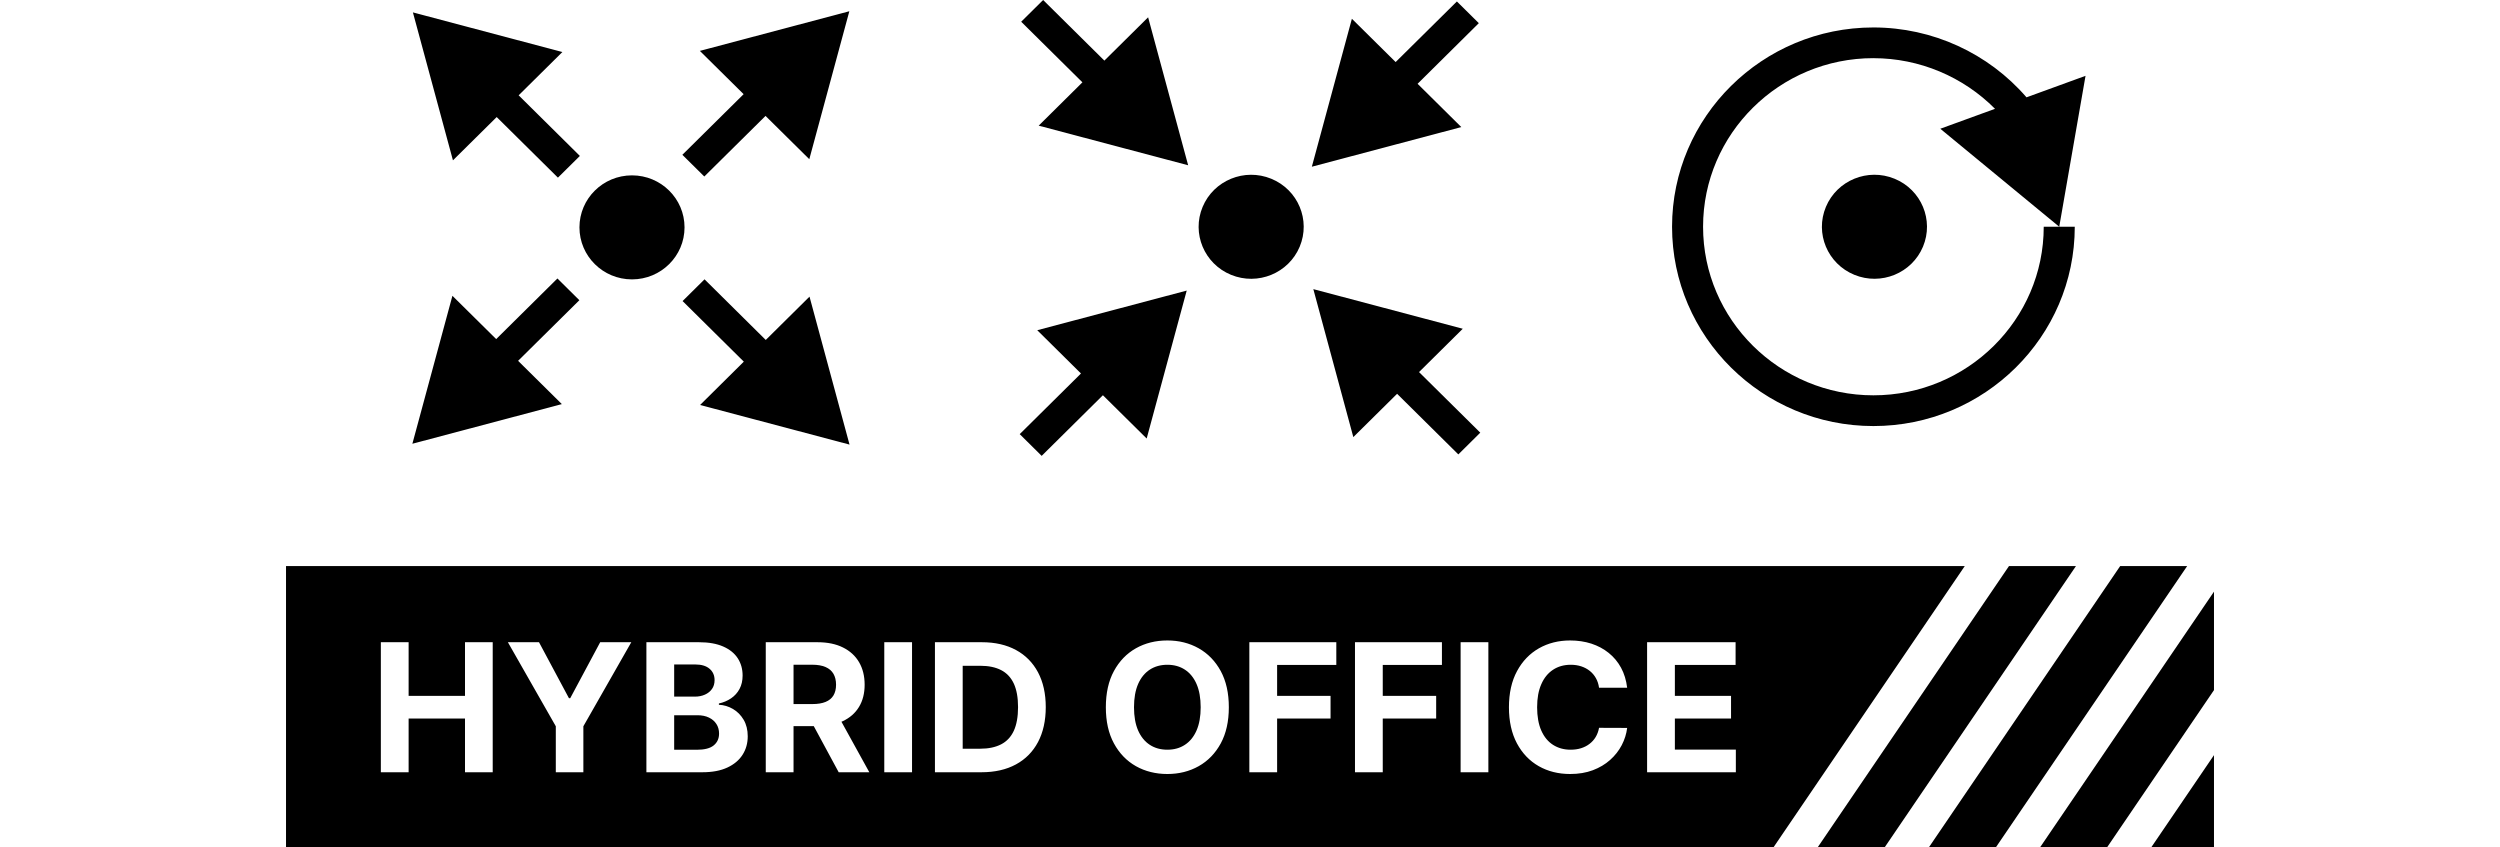
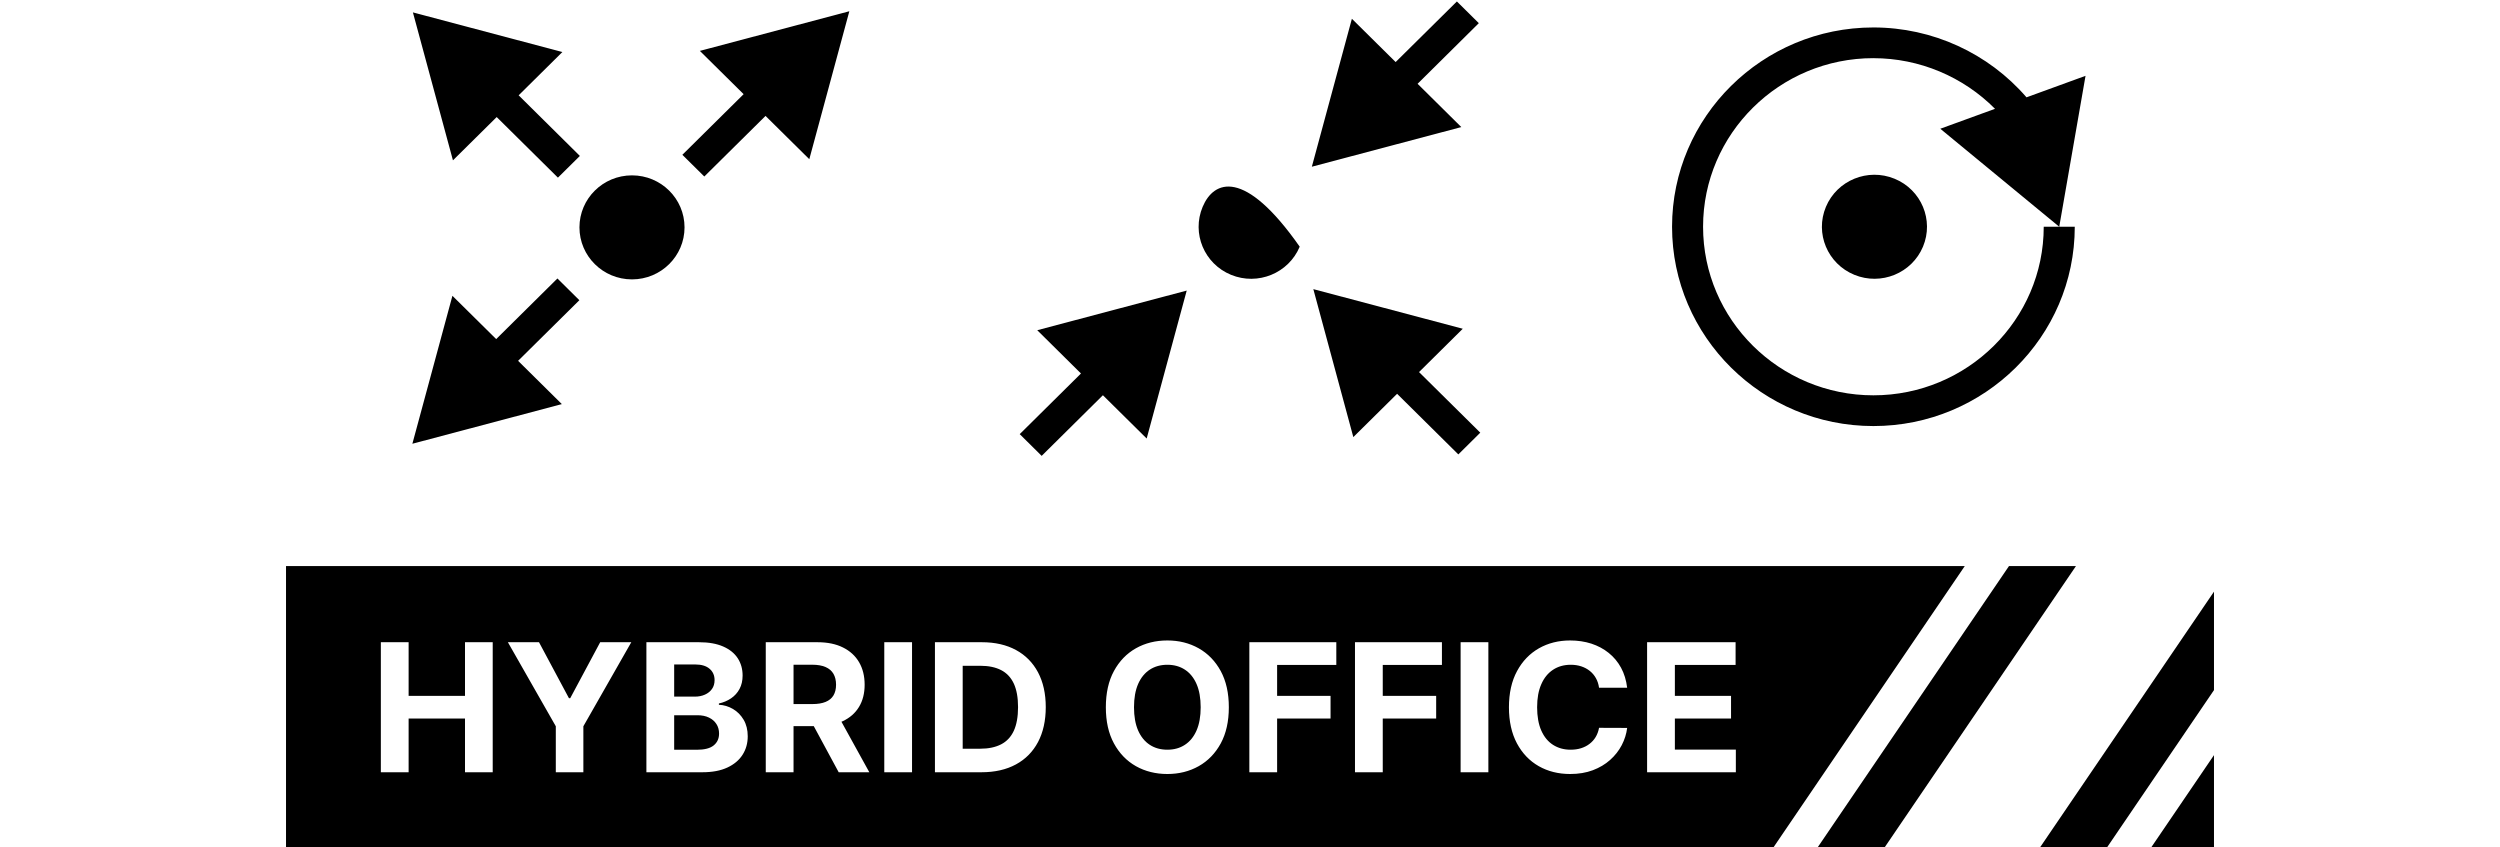
<svg xmlns="http://www.w3.org/2000/svg" width="118" height="40" viewBox="0 0 118 40" fill="none">
  <path d="M33.463 33.87C33.311 33.796 33.13 33.759 32.92 33.759H31.821V35.389H32.89C33.255 35.389 33.522 35.32 33.69 35.18C33.856 35.042 33.94 34.858 33.94 34.626C33.94 34.455 33.899 34.305 33.816 34.176C33.733 34.045 33.616 33.944 33.463 33.87Z" fill="black" />
  <path d="M33.273 32.786C33.413 32.724 33.524 32.635 33.606 32.519C33.688 32.403 33.728 32.264 33.728 32.102C33.728 31.881 33.65 31.701 33.491 31.566C33.333 31.43 33.108 31.363 32.817 31.363H31.821V32.881H32.793C32.973 32.881 33.133 32.85 33.273 32.786Z" fill="black" />
  <path d="M38.966 31.484C38.8 31.412 38.591 31.375 38.339 31.375H37.455V33.232H38.344C38.595 33.232 38.803 33.198 38.968 33.13C39.133 33.062 39.257 32.961 39.339 32.825C39.42 32.689 39.462 32.52 39.462 32.319C39.462 32.117 39.42 31.943 39.339 31.803C39.257 31.663 39.133 31.556 38.966 31.484Z" fill="black" />
  <path d="M47.253 31.629C46.988 31.493 46.663 31.425 46.276 31.425H45.439V35.339H46.272C46.659 35.339 46.985 35.27 47.252 35.133C47.517 34.996 47.717 34.784 47.851 34.495C47.984 34.206 48.052 33.833 48.052 33.376C48.052 32.918 47.984 32.552 47.851 32.264C47.717 31.977 47.517 31.765 47.253 31.629Z" fill="black" />
  <path d="M13.5 26.717V40H83.704L92.738 26.717H13.5ZM23.256 36.45H21.948V33.915H19.287V36.45H17.976V30.313H19.287V32.846H21.948V30.313H23.256V36.45ZM27.535 34.28V36.45H26.234V34.28L23.972 30.313H25.441L26.855 32.956H26.914L28.329 30.313H29.797L27.535 34.28ZM35.049 35.625C34.887 35.879 34.647 36.081 34.331 36.228C34.014 36.376 33.623 36.45 33.159 36.45H30.51V30.313H32.993C33.449 30.313 33.829 30.381 34.134 30.515C34.438 30.648 34.668 30.834 34.822 31.07C34.975 31.307 35.051 31.579 35.051 31.886C35.051 32.126 35.003 32.337 34.906 32.518C34.81 32.698 34.676 32.846 34.507 32.961C34.34 33.075 34.148 33.157 33.932 33.204V33.265C34.168 33.276 34.389 33.342 34.595 33.463C34.803 33.584 34.971 33.755 35.1 33.973C35.229 34.192 35.293 34.453 35.293 34.753C35.293 35.079 35.212 35.37 35.049 35.625ZM39.586 36.45L38.411 34.275H37.455V36.45H36.144V30.313H38.589C39.058 30.313 39.458 30.396 39.789 30.561C40.121 30.726 40.375 30.958 40.55 31.259C40.724 31.559 40.811 31.913 40.811 32.319C40.811 32.724 40.723 33.075 40.544 33.368C40.367 33.66 40.11 33.885 39.775 34.041C39.756 34.051 39.736 34.059 39.716 34.066L41.032 36.45H39.586ZM43.048 36.45H41.738V30.313H43.048V36.45ZM48.995 35.024C48.751 35.484 48.404 35.836 47.951 36.081C47.497 36.327 46.956 36.45 46.326 36.45H44.129V30.313H46.345C46.968 30.313 47.505 30.436 47.955 30.681C48.405 30.925 48.751 31.277 48.995 31.735C49.237 32.192 49.36 32.739 49.36 33.376C49.36 34.013 49.237 34.565 48.995 35.024ZM57.619 35.09C57.363 35.559 57.016 35.917 56.577 36.164C56.138 36.41 55.645 36.533 55.099 36.533C54.553 36.533 54.053 36.41 53.615 36.163C53.177 35.915 52.831 35.556 52.577 35.087C52.322 34.617 52.196 34.049 52.196 33.382C52.196 32.715 52.322 32.143 52.577 31.674C52.831 31.205 53.177 30.847 53.615 30.599C54.053 30.353 54.548 30.23 55.099 30.23C55.65 30.23 56.138 30.353 56.577 30.599C57.016 30.847 57.363 31.205 57.619 31.674C57.873 32.143 58.001 32.713 58.001 33.382C58.001 34.052 57.873 34.62 57.619 35.09ZM63.074 31.384H60.28V32.846H62.802V33.915H60.28V36.45H58.969V30.313H63.074V31.384ZM68.059 31.384H65.266V32.846H67.787V33.915H65.266V36.45H63.955V30.313H68.059V31.384ZM70.251 36.45H68.941V30.313H70.251V36.45ZM72.75 34.484C72.882 34.782 73.067 35.006 73.305 35.158C73.544 35.31 73.818 35.386 74.131 35.386C74.307 35.386 74.471 35.364 74.62 35.318C74.77 35.271 74.905 35.204 75.021 35.114C75.138 35.026 75.237 34.918 75.314 34.79C75.391 34.662 75.446 34.516 75.475 34.353L76.802 34.358C76.767 34.64 76.682 34.911 76.546 35.172C76.41 35.432 76.226 35.666 75.997 35.87C75.769 36.074 75.496 36.236 75.181 36.355C74.865 36.474 74.508 36.533 74.11 36.533C73.557 36.533 73.063 36.41 72.629 36.163C72.193 35.915 71.851 35.556 71.599 35.087C71.349 34.617 71.222 34.049 71.222 33.382C71.222 32.715 71.35 32.143 71.605 31.674C71.858 31.205 72.204 30.847 72.639 30.599C73.075 30.353 73.565 30.23 74.11 30.23C74.469 30.23 74.804 30.28 75.111 30.379C75.419 30.48 75.692 30.625 75.929 30.816C76.168 31.007 76.362 31.24 76.513 31.516C76.663 31.791 76.759 32.106 76.802 32.462H75.475C75.451 32.292 75.402 32.141 75.327 32.009C75.253 31.876 75.157 31.762 75.04 31.669C74.922 31.574 74.788 31.503 74.636 31.452C74.483 31.402 74.318 31.377 74.141 31.377C73.82 31.377 73.54 31.456 73.303 31.613C73.064 31.77 72.879 31.997 72.749 32.296C72.617 32.594 72.552 32.956 72.552 33.382C72.552 33.808 72.617 34.187 72.75 34.484ZM81.932 36.45H77.743V30.313H81.92V31.384H79.054V32.846H81.705V33.915H79.054V35.38H81.932V36.45Z" fill="black" />
  <path d="M55.927 31.608C55.692 31.454 55.415 31.377 55.099 31.377C54.783 31.377 54.505 31.454 54.269 31.608C54.033 31.762 53.85 31.988 53.719 32.285C53.59 32.584 53.525 32.949 53.525 33.382C53.525 33.816 53.59 34.181 53.719 34.478C53.85 34.776 54.033 35.001 54.269 35.155C54.505 35.31 54.782 35.386 55.099 35.386C55.416 35.386 55.692 35.31 55.927 35.155C56.164 35.001 56.347 34.776 56.477 34.478C56.607 34.181 56.672 33.815 56.672 33.382C56.672 32.95 56.607 32.584 56.477 32.285C56.347 31.988 56.164 31.762 55.927 31.608Z" fill="black" />
  <path d="M94.825 26.717L85.79 40H88.952L97.986 26.717H94.825Z" fill="black" />
-   <path d="M100.073 26.717L91.039 40H94.201L103.235 26.717H100.073Z" fill="black" />
  <path d="M96.287 40H99.45L104.5 32.573V27.926L96.287 40Z" fill="black" />
  <path d="M104.5 40V35.642L101.535 40H104.5Z" fill="black" />
  <path d="M88.425 20.11C93.665 20.11 97.929 15.89 97.929 10.703H97.196L98.437 3.579L95.651 4.594C93.855 2.514 91.216 1.296 88.425 1.296C83.184 1.296 78.921 5.516 78.921 10.703C78.921 15.89 83.184 20.11 88.425 20.11ZM88.425 2.746C90.6 2.746 92.664 3.623 94.165 5.136L91.582 6.077L97.196 10.702H96.464C96.464 15.089 92.857 18.659 88.425 18.659C83.992 18.659 80.385 15.089 80.385 10.702C80.385 6.314 83.992 2.745 88.425 2.745V2.746Z" fill="black" />
  <path d="M90.765 11.643C91.289 10.39 90.688 8.954 89.423 8.436C88.157 7.917 86.707 8.512 86.183 9.764C85.659 11.017 86.259 12.452 87.525 12.971C88.79 13.49 90.241 12.895 90.765 11.643Z" fill="black" />
  <path d="M49.167 21.517L52.057 18.655L54.123 20.698L56.013 13.715L48.958 15.586L51.022 17.629L48.131 20.491L49.167 21.517Z" fill="black" />
  <path d="M68.974 5.998L66.91 3.955L69.8 1.093L68.765 0.069L65.874 2.929L63.809 0.886L61.919 7.869L68.974 5.998Z" fill="black" />
  <path d="M65.943 18.587L68.833 21.448L69.869 20.422L66.978 17.562L69.043 15.517L61.989 13.647L63.877 20.631L65.943 18.587Z" fill="black" />
-   <path d="M49.026 5.931L56.081 7.801L54.191 0.817L52.126 2.861L49.236 0L48.2 1.026L51.09 3.886L49.026 5.931Z" fill="black" />
-   <path d="M61.346 11.644C61.87 10.391 61.269 8.955 60.004 8.437C58.739 7.918 57.288 8.513 56.764 9.765C56.24 11.017 56.84 12.453 58.106 12.972C59.371 13.491 60.822 12.896 61.346 11.644Z" fill="black" />
+   <path d="M61.346 11.644C58.739 7.918 57.288 8.513 56.764 9.765C56.24 11.017 56.84 12.453 58.106 12.972C59.371 13.491 60.822 12.896 61.346 11.644Z" fill="black" />
  <path d="M24.454 17.031L27.346 14.17L26.31 13.144L23.42 16.005L21.354 13.962L19.464 20.945L26.519 19.074L24.454 17.031Z" fill="black" />
  <path d="M33.243 8.331L36.133 5.471L38.199 7.514L40.089 0.531L33.033 2.402L35.099 4.445L32.207 7.307L33.243 8.331Z" fill="black" />
-   <path d="M40.098 20.985L38.209 14.001L36.144 16.046L33.254 13.184L32.218 14.21L35.108 17.07L33.044 19.115L40.098 20.985Z" fill="black" />
  <path d="M23.444 5.525L26.334 8.385L27.37 7.36L24.48 4.499L26.544 2.456L19.489 0.585L21.379 7.568L23.444 5.525Z" fill="black" />
  <path d="M29.83 13.187C31.199 13.187 32.31 12.088 32.31 10.732C32.31 9.376 31.199 8.277 29.83 8.277C28.46 8.277 27.35 9.376 27.35 10.732C27.35 12.088 28.46 13.187 29.83 13.187Z" fill="black" />
</svg>